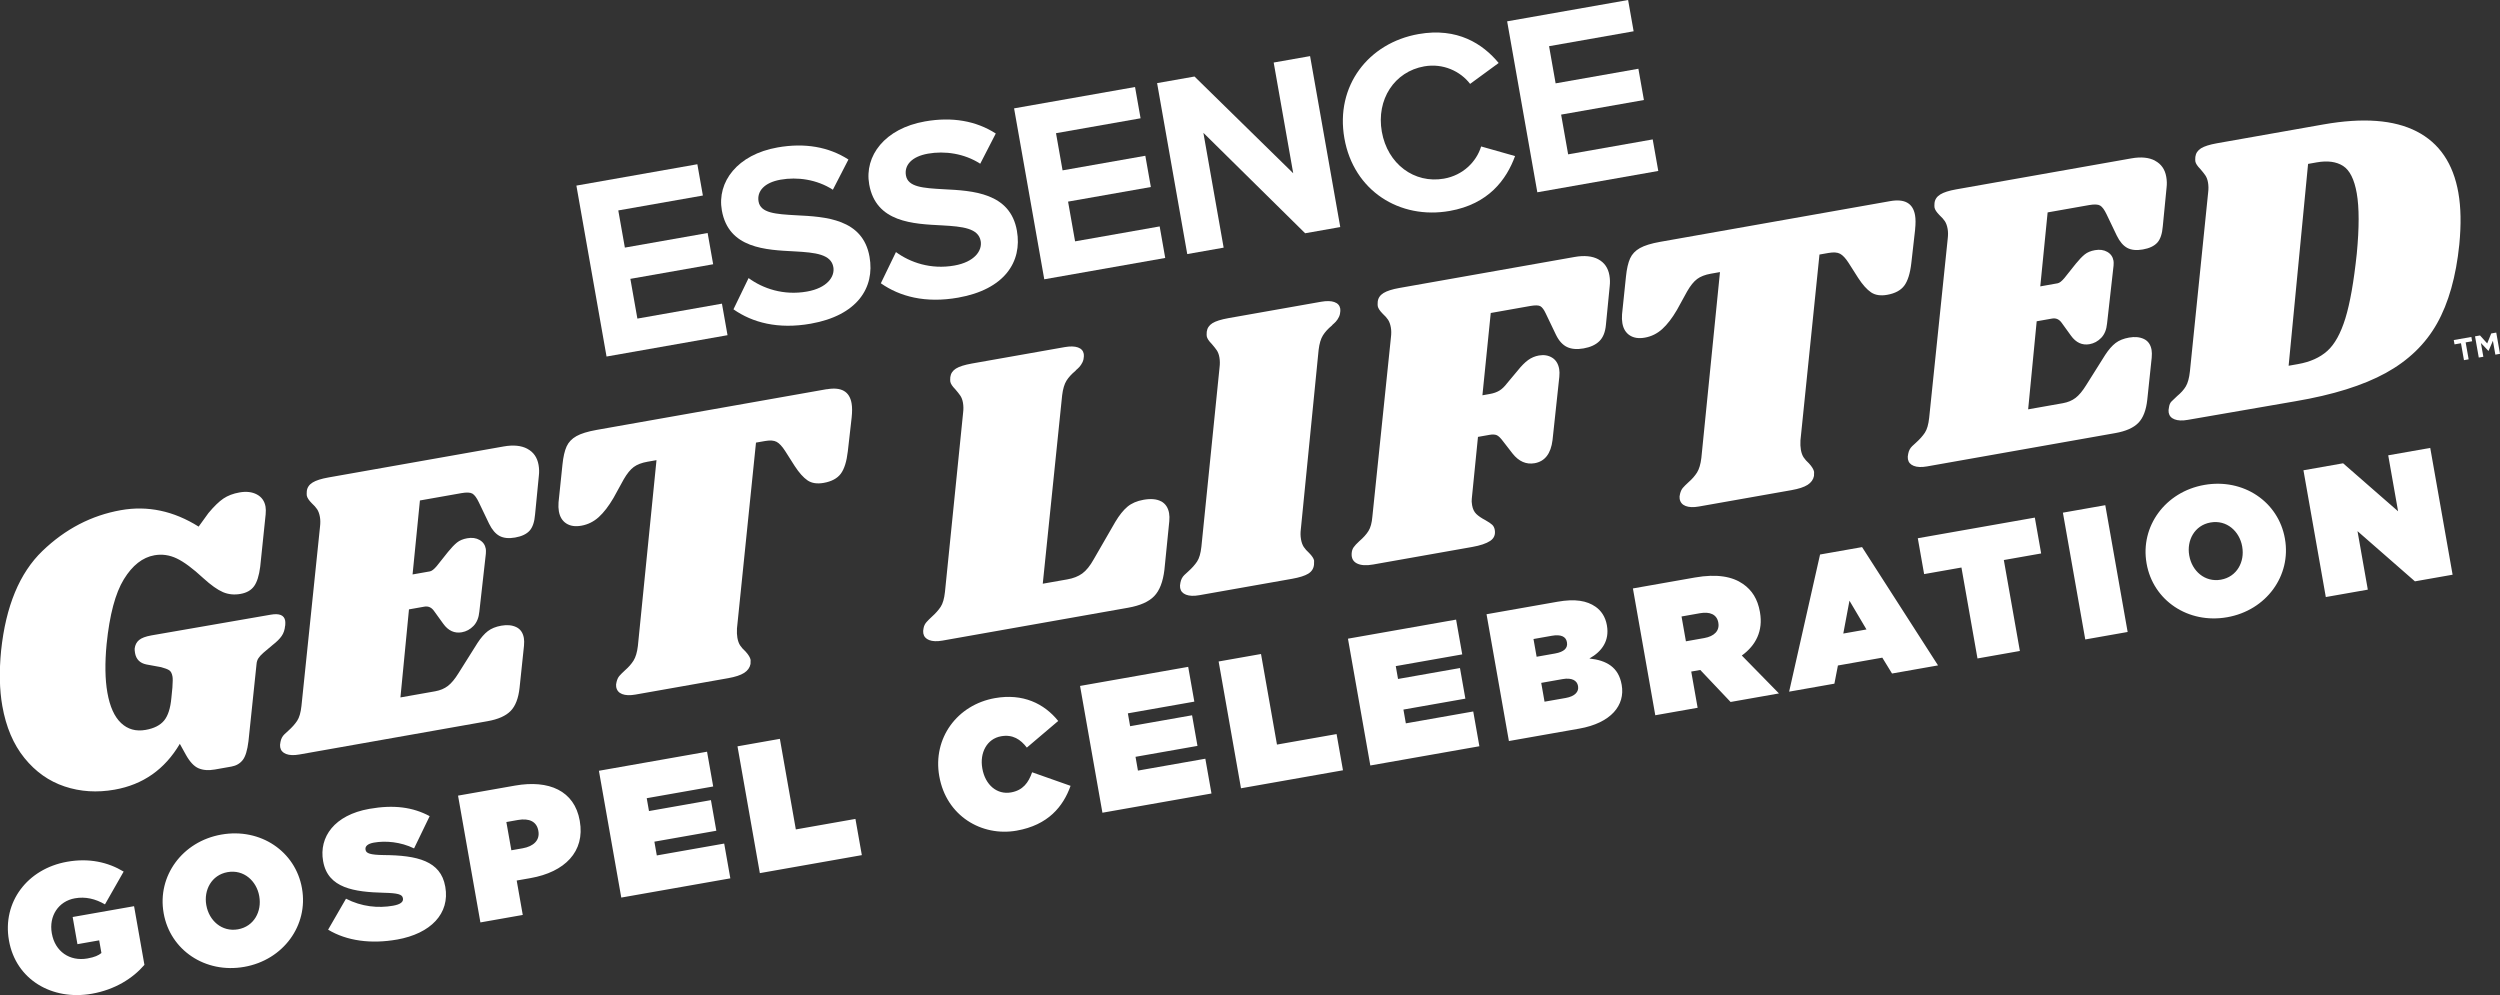
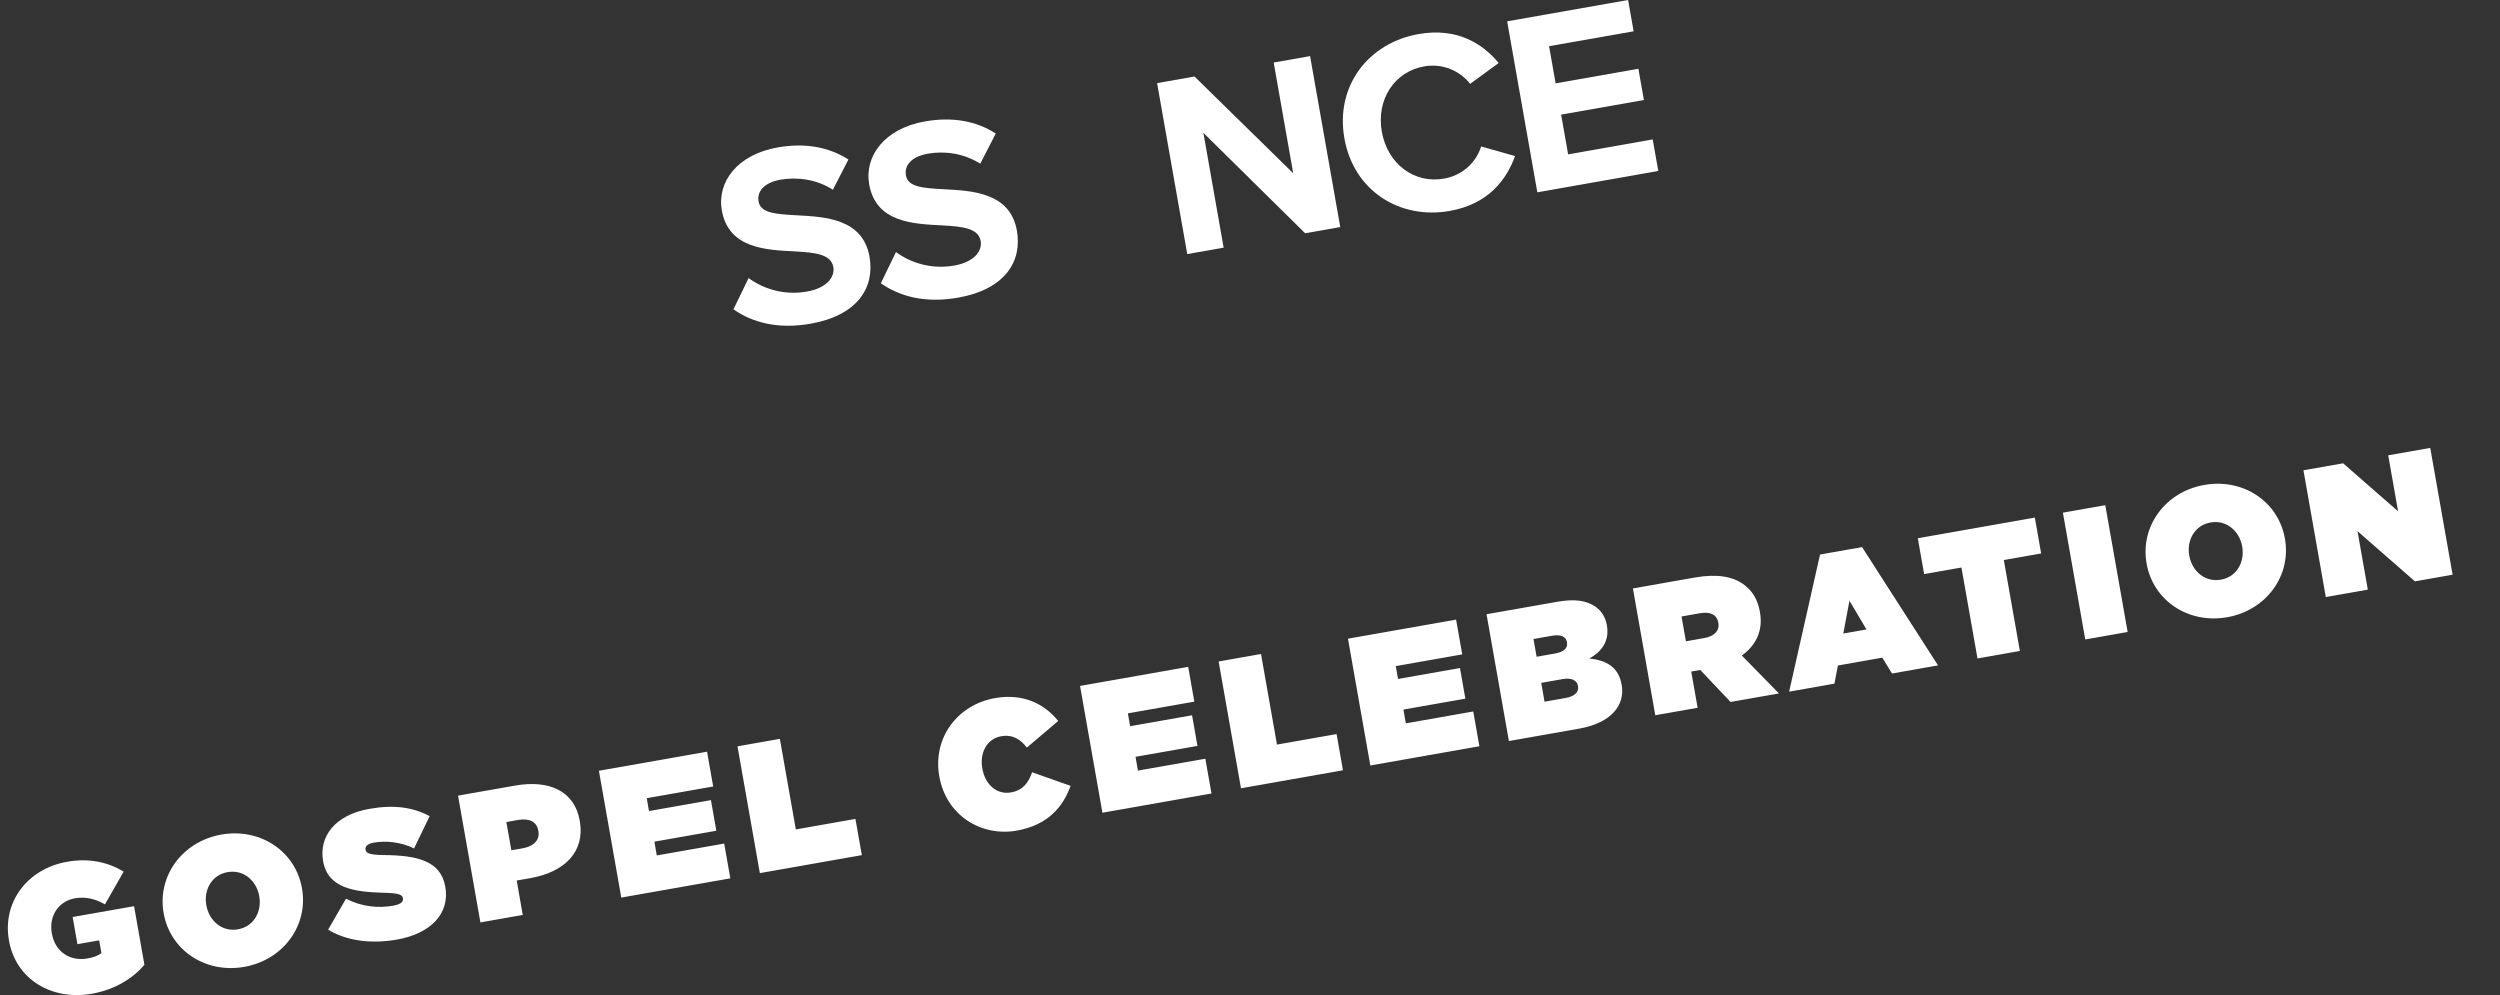
<svg xmlns="http://www.w3.org/2000/svg" id="uuid-e0a59e70-394b-45c6-b62b-12def9d84458" viewBox="0 0 972.65 387.15">
  <rect x="0" y="0" width="972.65" height="387.15" fill="#333333" stroke="none" />
  <defs>
    <style>.uuid-babb25db-ab51-4f88-8f50-95d316ea883d{fill:#fff;}</style>
  </defs>
  <g id="uuid-20416736-c9a0-4652-9220-d4958d57ac3a">
    <g>
-       <polygon class="uuid-babb25db-ab51-4f88-8f50-95d316ea883d" points="224.25 72.21 271.31 63.9 273.46 76.07 240.55 81.87 243.11 96.33 275.31 90.65 277.46 102.81 245.25 108.49 247.98 123.95 280.88 118.14 283.05 130.41 235.98 138.71 224.25 72.21" />
      <g>
        <path class="uuid-babb25db-ab51-4f88-8f50-95d316ea883d" d="M291.25,108.19c5.55,4.06,13.55,6.86,22.72,5.24,7.78-1.37,10.91-5.73,10.25-9.52-.88-4.99-6.96-5.66-14.96-6.1-11.31-.58-25.8-1.1-28.42-15.96-1.95-11.07,6.04-21.73,21.69-24.49,10.57-1.87,19.91-.22,27.56,4.7l-6.05,11.76c-6.26-4.04-13.85-5.06-20.33-3.92-6.38,1.13-9.28,4.52-8.58,8.51,.79,4.49,6.62,4.9,14.62,5.34,11.41,.56,25.95,1.38,28.55,16.14,2.15,12.17-4.91,22.87-22.86,26.04-12.76,2.25-22.69-.42-30.08-5.59l5.88-12.14Z" />
        <path class="uuid-babb25db-ab51-4f88-8f50-95d316ea883d" d="M348.58,98.07c5.55,4.06,13.55,6.86,22.72,5.24,7.78-1.37,10.91-5.73,10.25-9.52-.88-4.99-6.96-5.66-14.96-6.1-11.31-.58-25.8-1.1-28.42-15.96-1.95-11.07,6.04-21.73,21.69-24.49,10.57-1.87,19.91-.22,27.56,4.7l-6.05,11.76c-6.26-4.04-13.85-5.06-20.33-3.92-6.38,1.13-9.28,4.52-8.57,8.5,.79,4.49,6.62,4.9,14.62,5.34,11.41,.56,25.95,1.38,28.55,16.14,2.15,12.17-4.91,22.87-22.86,26.04-12.76,2.25-22.69-.42-30.08-5.59l5.88-12.14Z" />
      </g>
-       <polygon class="uuid-babb25db-ab51-4f88-8f50-95d316ea883d" points="394.54 42.16 441.6 33.85 443.75 46.02 410.85 51.82 413.4 66.28 445.6 60.6 447.75 72.76 415.54 78.44 418.27 93.9 451.18 88.09 453.34 100.36 406.28 108.66 394.54 42.16" />
      <polygon class="uuid-babb25db-ab51-4f88-8f50-95d316ea883d" points="468.19 51.68 476.07 96.35 461.91 98.85 450.18 32.34 464.73 29.77 503.14 67.41 495.54 24.33 509.7 21.83 521.44 88.34 507.78 90.75 468.19 51.68" />
      <path class="uuid-babb25db-ab51-4f88-8f50-95d316ea883d" d="M523.05,53.82c-3.61-20.44,9.39-37.13,28.83-40.56,15.16-2.67,25.04,3.81,31.19,11.25l-11.11,8.13c-3.74-4.89-10.48-8.12-17.86-6.82-11.57,2.04-18.7,12.86-16.49,25.43,2.22,12.56,12.63,20.29,24.19,18.25,7.38-1.3,12.62-6.55,14.45-12.52l13.2,3.74c-3.33,9.12-10.28,18.68-25.43,21.35-19.44,3.43-37.36-7.8-40.97-28.24" />
      <polygon class="uuid-babb25db-ab51-4f88-8f50-95d316ea883d" points="633.43 0 586.37 8.3 598.11 74.81 645.17 66.51 643 54.24 610.1 60.05 607.37 44.59 639.58 38.91 637.43 26.75 605.23 32.43 602.68 17.97 635.58 12.17 633.43 0" />
    </g>
    <g>
-       <path class="uuid-babb25db-ab51-4f88-8f50-95d316ea883d" d="M916.93,98.69c-1.15,10.9-2.63,19.29-4.44,25.17-1.82,5.88-4.16,10.11-7.03,12.68-2.87,2.57-6.66,4.28-11.37,5.11l-3.68,.65,7.57-78.53,3.38-.6c4.2-.74,7.6-.28,10.21,1.37,2.61,1.66,4.4,5.21,5.35,10.65,.97,5.55,.98,13.38,.01,23.5m39.53-23.67c-2-11.4-7.41-19.36-16.23-23.89-8.82-4.53-20.9-5.43-36.25-2.72l-41.45,7.33c-2.87,.51-4.94,1.17-6.22,1.97-1.28,.81-2.01,1.92-2.19,3.33-.06,.86-.06,1.44,0,1.75,.14,.82,.79,1.82,1.95,2.99,.79,.92,1.44,1.73,1.93,2.44,.49,.71,.84,1.63,1.04,2.75,.22,1.23,.24,2.55,.06,3.96l-7.09,69.55c-.28,2.59-.81,4.54-1.59,5.84-.77,1.3-1.9,2.56-3.37,3.77-1,.92-1.74,1.63-2.24,2.14-.49,.51-.81,1.25-.95,2.23-.18,.77-.22,1.47-.11,2.08,.22,1.23,.98,2.11,2.28,2.61,1.3,.51,3.03,.58,5.18,.2l41.78-7.23c14.65-2.49,26.38-6.15,35.19-10.99,8.81-4.84,15.46-11.26,19.96-19.26,4.5-8,7.4-18.25,8.68-30.76,.75-7.76,.63-14.46-.37-20.11m-117.98-12.48c-2.39-1.27-5.48-1.57-9.26-.9l-68.16,12.06c-2.76,.49-4.81,1.14-6.15,1.96-1.34,.82-2.09,1.93-2.26,3.34-.06,.86-.06,1.44,0,1.75,.14,.82,.79,1.82,1.95,2.99,.88,.8,1.57,1.58,2.07,2.33,.5,.76,.86,1.75,1.08,2.99,.2,1.13,.21,2.4,.04,3.81l-7.22,69.73c-.28,2.59-.84,4.52-1.68,5.78-.84,1.26-1.98,2.55-3.44,3.86-.19,.14-.69,.6-1.5,1.38-.81,.78-1.32,1.77-1.54,2.97-.18,.77-.22,1.47-.11,2.08,.22,1.23,.98,2.1,2.28,2.61,1.3,.51,3.03,.58,5.18,.2l73.23-12.96c4.09-.72,7.08-2.05,8.96-3.97,1.88-1.92,3.04-4.93,3.48-9.03l1.72-16.35c.11-1.18,.09-2.19-.05-3.01-.36-2.05-1.35-3.47-2.96-4.24-1.61-.77-3.55-.96-5.8-.56-2.15,.38-3.9,1.09-5.25,2.12-1.35,1.03-2.69,2.57-4.02,4.6l-7.42,11.8c-1.4,2.26-2.77,3.91-4.12,4.94-1.35,1.03-3,1.72-4.94,2.07l-13.51,2.39,3.32-34.26,5.99-1.06c1.54-.27,2.8,.3,3.78,1.71l3.56,4.93c1.96,2.73,4.37,3.83,7.23,3.33,1.74-.31,3.26-1.13,4.55-2.47,1.29-1.34,2.05-3.19,2.27-5.56l2.53-22.53c.06-.86,.05-1.49-.02-1.9-.27-1.54-1.08-2.69-2.43-3.46-1.35-.77-2.94-.99-4.79-.66-1.64,.29-2.97,.84-3.98,1.66-1.02,.82-2.18,2.03-3.48,3.63l-4.41,5.54c-1.05,1.25-1.93,1.93-2.65,2.06l-6.75,1.2,2.86-28.78,16.12-2.85c2.05-.36,3.48-.3,4.31,.19,.82,.49,1.65,1.61,2.49,3.37l4,8.35c1.15,2.34,2.51,3.92,4.08,4.76,1.57,.83,3.58,1.03,6.04,.6,2.56-.45,4.43-1.34,5.63-2.66,1.19-1.32,1.9-3.43,2.13-6.33l1.47-15.03c.17-1.41,.14-2.83-.12-4.27-.5-2.87-1.95-4.95-4.34-6.22m-93.37,26.69c.24-2.27,.23-4.12-.03-5.55-.81-4.62-4.03-6.43-9.66-5.44l-89.5,15.84c-3.48,.62-6.11,1.43-7.88,2.43-1.78,1-3.05,2.34-3.81,4.01-.76,1.67-1.3,4.02-1.61,7.04l-1.53,14.72c-.09,1.29-.05,2.44,.13,3.47,.38,2.16,1.34,3.73,2.89,4.73,1.55,1,3.5,1.29,5.85,.87,2.56-.45,4.81-1.57,6.77-3.34,1.96-1.78,3.87-4.26,5.73-7.45l3.96-7.21c1.29-2.24,2.59-3.85,3.9-4.82,1.31-.97,3.08-1.66,5.34-2.06l3.53-.62-7.24,72.28c-.3,2.49-.87,4.39-1.69,5.7-.83,1.31-1.92,2.56-3.3,3.76-1,.92-1.74,1.66-2.22,2.22-.48,.56-.85,1.34-1.09,2.34-.2,.67-.24,1.31-.14,1.93,.23,1.34,1,2.26,2.31,2.77,1.3,.51,3.03,.58,5.18,.2l36.08-6.38c2.76-.49,4.83-1.17,6.21-2.05,1.37-.88,2.2-2.03,2.48-3.46,.06-.86,.07-1.39,.04-1.59-.16-.92-.83-2.02-2-3.3-.88-.8-1.57-1.57-2.07-2.33-.5-.76-.86-1.75-1.08-2.99-.18-1.03-.23-2.23-.16-3.62l7.4-72.31,3.53-.62c1.94-.34,3.44-.24,4.49,.32,1.05,.56,2.15,1.74,3.31,3.54l3.72,5.85c1.73,2.66,3.41,4.53,5.02,5.62,1.62,1.09,3.7,1.41,6.26,.96,3.07-.54,5.29-1.73,6.66-3.56,1.36-1.83,2.28-4.74,2.74-8.74l1.49-13.13Zm-123.24,11.64c-2.39-1.27-5.47-1.57-9.26-.9l-68.16,12.06c-2.76,.49-4.81,1.14-6.15,1.96-1.33,.82-2.09,1.93-2.26,3.34-.06,.86-.06,1.44,0,1.75,.14,.82,.79,1.82,1.95,2.99,.88,.8,1.57,1.58,2.07,2.33,.5,.76,.86,1.75,1.08,2.99,.2,1.13,.21,2.4,.04,3.81l-7.22,69.73c-.2,2.47-.71,4.36-1.54,5.67-.82,1.31-2.02,2.63-3.58,3.97-1,.92-1.73,1.71-2.19,2.37-.46,.66-.71,1.48-.76,2.44-.1,1.82,.6,3.1,2.1,3.84,1.5,.74,3.58,.88,6.24,.4l38.53-6.82c3.17-.56,5.51-1.35,7.03-2.36,1.51-1.01,2.1-2.44,1.78-4.29-.14-.82-.47-1.48-.98-1.97-.51-.49-1.41-1.1-2.7-1.83-1.51-.79-2.68-1.59-3.51-2.4-.83-.81-1.37-1.93-1.62-3.37-.18-1.03-.22-1.87-.13-2.52l2.41-24.09,4.45-.79c1.23-.22,2.19-.17,2.87,.13,.69,.3,1.51,1.11,2.48,2.42l3.68,4.75c2.44,3.06,5.29,4.3,8.57,3.73,3.99-.71,6.31-3.71,6.96-9.01l2.64-24.61c.11-1.18,.09-2.19-.05-3.01-.36-2.05-1.28-3.53-2.76-4.44-1.48-.9-3.19-1.18-5.13-.84-1.53,.27-2.93,.86-4.2,1.78-1.26,.91-2.63,2.29-4.1,4.14l-4.06,4.85c-1.03,1.35-2.04,2.32-3.05,2.92-1,.6-2.22,1.03-3.65,1.28l-2.92,.52,3.24-32.02,15.35-2.72c1.94-.34,3.27-.31,3.97,.09,.7,.41,1.4,1.34,2.08,2.81l4,8.35c1.15,2.34,2.59,3.91,4.31,4.72,1.72,.81,3.87,.98,6.42,.53,2.66-.47,4.71-1.41,6.15-2.84,1.44-1.42,2.28-3.53,2.53-6.32l1.47-15.03c.17-1.41,.14-2.83-.12-4.27-.5-2.87-1.95-4.95-4.34-6.22m-102.65,16.65c-1.29-.46-3.02-.5-5.17-.12l-36.08,6.38c-2.87,.51-4.94,1.17-6.22,1.97-1.28,.81-2.01,1.92-2.19,3.33-.06,.86-.06,1.44,0,1.75,.14,.82,.79,1.82,1.95,2.99,.8,.92,1.44,1.73,1.93,2.44,.49,.71,.84,1.63,1.04,2.76,.22,1.23,.24,2.55,.06,3.96l-7.06,69.71c-.28,2.59-.84,4.52-1.68,5.78-.83,1.26-1.98,2.55-3.44,3.86-.19,.14-.69,.6-1.5,1.38-.81,.78-1.32,1.77-1.54,2.97-.18,.77-.22,1.47-.11,2.08,.22,1.23,.98,2.1,2.28,2.61,1.3,.51,3.03,.58,5.18,.2l36.08-6.38c2.86-.51,4.96-1.17,6.3-1.99,1.33-.82,2.08-1.98,2.24-3.49,.06-.86,.07-1.39,.04-1.59-.14-.82-.79-1.82-1.95-2.99-.88-.8-1.57-1.57-2.07-2.33-.5-.76-.86-1.75-1.08-2.99-.22-1.23-.24-2.55-.06-3.96l6.91-69.68c.3-2.49,.86-4.39,1.69-5.7,.82-1.31,1.97-2.57,3.45-3.79,.17-.24,.46-.53,.88-.87,.42-.34,.85-.84,1.32-1.5,.46-.66,.79-1.38,.97-2.16,.16-.87,.2-1.57,.11-2.08-.22-1.23-.97-2.08-2.27-2.54m-67.42,77.53c-1.69-.92-3.97-1.12-6.84-.62-2.56,.45-4.64,1.35-6.25,2.69-1.61,1.35-3.19,3.32-4.74,5.92l-8.37,14.51c-1.44,2.59-2.94,4.44-4.48,5.56-1.54,1.12-3.49,1.89-5.85,2.3l-9.52,1.68,7.54-73.29c.3-2.49,.87-4.39,1.69-5.7,.82-1.31,1.97-2.57,3.45-3.79,.17-.24,.46-.53,.88-.87,.42-.34,.85-.84,1.32-1.5,.46-.66,.79-1.38,.97-2.16,.16-.88,.2-1.57,.11-2.08-.22-1.23-.97-2.08-2.27-2.54-1.3-.46-3.02-.5-5.17-.12l-36.08,6.38c-2.87,.51-4.94,1.17-6.22,1.97-1.28,.81-2.01,1.92-2.19,3.33-.06,.86-.06,1.44,0,1.75,.14,.82,.8,1.82,1.95,2.99,.79,.92,1.44,1.73,1.93,2.44,.49,.71,.84,1.63,1.04,2.75,.22,1.23,.24,2.55,.06,3.96l-7.06,69.71c-.28,2.59-.84,4.52-1.68,5.78-.83,1.26-1.98,2.55-3.44,3.86-.73,.66-1.4,1.34-2.02,2.02-.62,.69-1.01,1.48-1.17,2.35-.18,.77-.22,1.47-.11,2.08,.22,1.23,.98,2.1,2.28,2.61,1.3,.51,3.03,.58,5.18,.2l72.15-12.77c4.71-.83,8.11-2.33,10.21-4.51,2.1-2.17,3.42-5.58,3.98-10.23l1.9-18.92c.11-1.18,.08-2.24-.08-3.16-.38-2.16-1.42-3.69-3.11-4.61m-130.1-43.61l-89.5,15.84c-3.48,.62-6.11,1.43-7.88,2.43-1.78,1-3.05,2.34-3.81,4.01-.76,1.67-1.3,4.02-1.61,7.04l-1.53,14.72c-.09,1.29-.05,2.44,.13,3.47,.38,2.16,1.34,3.73,2.89,4.73,1.55,1,3.5,1.29,5.85,.87,2.56-.45,4.81-1.57,6.77-3.34,1.96-1.78,3.87-4.26,5.74-7.45l3.96-7.21c1.29-2.24,2.59-3.85,3.9-4.82,1.31-.97,3.08-1.66,5.34-2.06l3.53-.62-7.24,72.28c-.3,2.49-.87,4.39-1.69,5.7-.83,1.31-1.92,2.56-3.3,3.76-1,.92-1.74,1.66-2.22,2.22-.48,.56-.85,1.34-1.09,2.34-.2,.67-.24,1.31-.14,1.93,.24,1.34,1,2.26,2.31,2.77,1.3,.51,3.03,.58,5.18,.2l36.08-6.38c2.76-.49,4.83-1.17,6.21-2.05,1.37-.88,2.2-2.03,2.48-3.46,.06-.86,.07-1.39,.04-1.59-.16-.92-.83-2.02-2-3.3-.88-.8-1.57-1.57-2.07-2.33-.5-.76-.86-1.75-1.08-2.99-.18-1.03-.23-2.23-.16-3.62l7.4-72.31,3.53-.62c1.94-.34,3.44-.24,4.49,.32,1.05,.56,2.15,1.74,3.31,3.54l3.72,5.85c1.73,2.66,3.41,4.53,5.02,5.62,1.62,1.09,3.7,1.41,6.26,.96,3.07-.54,5.29-1.73,6.66-3.56,1.37-1.83,2.28-4.74,2.74-8.74l1.49-13.13c.24-2.27,.23-4.11-.03-5.55-.81-4.62-4.03-6.43-9.66-5.44m-116.47,23.15c-2.39-1.27-5.48-1.57-9.26-.9l-68.16,12.06c-2.76,.49-4.81,1.14-6.14,1.96-1.34,.82-2.09,1.93-2.26,3.34-.06,.86-.06,1.44,0,1.75,.14,.82,.79,1.82,1.95,2.99,.88,.8,1.57,1.58,2.07,2.33,.5,.76,.86,1.75,1.08,2.99,.2,1.13,.21,2.4,.04,3.81l-7.22,69.73c-.28,2.59-.84,4.52-1.68,5.78-.83,1.26-1.98,2.55-3.44,3.86-.19,.14-.69,.6-1.5,1.38-.81,.78-1.32,1.77-1.54,2.97-.18,.77-.22,1.47-.11,2.08,.22,1.23,.98,2.1,2.28,2.61,1.3,.51,3.03,.58,5.18,.2l73.23-12.96c4.09-.72,7.08-2.05,8.96-3.97,1.88-1.92,3.04-4.93,3.48-9.03l1.72-16.35c.11-1.18,.09-2.19-.05-3.01-.36-2.05-1.35-3.47-2.96-4.24-1.61-.77-3.55-.96-5.8-.56-2.15,.38-3.9,1.09-5.25,2.12-1.35,1.03-2.69,2.57-4.02,4.6l-7.42,11.8c-1.4,2.26-2.77,3.91-4.12,4.94-1.35,1.03-3,1.72-4.94,2.07l-13.51,2.39,3.32-34.26,5.99-1.06c1.54-.27,2.8,.3,3.78,1.71l3.56,4.93c1.96,2.73,4.37,3.83,7.23,3.33,1.74-.31,3.26-1.13,4.55-2.47,1.29-1.34,2.05-3.19,2.27-5.56l2.53-22.53c.06-.86,.05-1.49-.02-1.9-.27-1.54-1.08-2.69-2.43-3.46-1.35-.77-2.94-.99-4.79-.66-1.64,.29-2.97,.84-3.98,1.66-1.02,.82-2.18,2.03-3.48,3.63l-4.41,5.54c-1.05,1.24-1.93,1.93-2.65,2.06l-6.75,1.19,2.86-28.78,16.12-2.85c2.05-.36,3.48-.3,4.31,.19,.82,.49,1.65,1.61,2.49,3.37l4,8.35c1.15,2.34,2.51,3.92,4.08,4.76,1.57,.83,3.58,1.03,6.04,.6,2.56-.45,4.43-1.34,5.63-2.66,1.19-1.32,1.9-3.43,2.13-6.33l1.47-15.03c.17-1.41,.14-2.83-.12-4.27-.51-2.87-1.95-4.95-4.34-6.22m-94.21,68.77c.06-.86,.05-1.49-.02-1.9-.38-2.16-2.26-2.94-5.63-2.34l-46.39,8.05c-2.25,.4-3.86,1-4.83,1.81-.97,.81-1.54,1.91-1.71,3.32-.03,.43,.02,1,.14,1.72,.43,2.46,1.91,3.95,4.42,4.46l5.72,1.05c1.44,.38,2.48,.78,3.14,1.19,.65,.42,1.09,1.24,1.3,2.47,.13,.72,.11,2.15-.04,4.29l-.4,4.04c-.36,3.98-1.3,6.9-2.81,8.76-1.52,1.86-3.92,3.08-7.19,3.66-3.79,.67-6.98-.22-9.57-2.67-2.6-2.45-4.37-6.4-5.33-11.84-.9-5.13-1-11.42-.3-18.85,1.16-11.43,3.4-19.84,6.72-25.25,3.32-5.41,7.29-8.52,11.89-9.33,2.97-.52,5.86-.11,8.69,1.24,2.82,1.35,6.25,3.9,10.28,7.63,3.02,2.75,5.58,4.57,7.69,5.47,2.11,.9,4.39,1.13,6.85,.69,2.35-.42,4.11-1.41,5.25-2.99,1.15-1.58,1.94-4.1,2.39-7.57l2.12-20.39c.11-1.18,.09-2.19-.05-3.01-.38-2.16-1.5-3.73-3.36-4.73-1.86-.99-4.13-1.26-6.79-.78-2.46,.43-4.53,1.23-6.23,2.37-1.7,1.15-3.64,3.03-5.82,5.64l-3.82,5.28c-9.73-6.11-19.81-8.25-30.25-6.4-11.46,2.03-21.64,7.32-30.53,15.88-8.89,8.56-14.25,21.48-16.07,38.74-.8,8.08-.64,15.26,.46,21.52,1.44,8.22,4.32,14.99,8.63,20.31,4.31,5.33,9.52,9.01,15.63,11.05,6.11,2.04,12.59,2.46,19.45,1.24,11.05-1.96,19.51-7.9,25.36-17.83l2.32,4.2c1.55,2.8,3.2,4.57,4.97,5.32,1.77,.75,3.88,.9,6.33,.47l6.45-1.14c1.84-.33,3.3-1.16,4.38-2.52,1.08-1.35,1.83-3.82,2.26-7.39l3.13-29.94c.06-.86,.3-1.61,.71-2.27,.41-.65,1.08-1.38,1.99-2.18l3.58-3.02c1.58-1.23,2.75-2.39,3.5-3.48,.76-1.09,1.21-2.44,1.35-4.05" />
      <path class="uuid-babb25db-ab51-4f88-8f50-95d316ea883d" d="M35.72,386.63c8.95-1.58,15.89-5.93,20.47-11.24l-4.03-22.83-23.89,4.21,1.86,10.57,8.46-1.49,.87,4.93c-1.14,.93-2.62,1.62-5.44,2.12-6.91,1.22-12.61-2.72-13.84-9.69l-.03-.14c-1.18-6.7,2.6-12.45,9.01-13.58,4.09-.72,7.96,.2,11.68,2.37l7.27-12.76c-6.18-3.71-13.51-5.32-21.97-3.83-15.57,2.75-25.26,15.79-22.67,30.52l.02,.14c2.7,15.29,16.84,23.41,32.21,20.7m59.34-10.46c15.22-2.68,24.98-16.18,22.46-30.48l-.02-.14c-2.52-14.31-16.14-23.53-31.36-20.85-15.22,2.68-24.98,16.18-22.46,30.48l.02,.14c2.52,14.31,16.14,23.53,31.36,20.85m-2.43-14.61c-6.34,1.12-11.29-3.46-12.32-9.31l-.03-.14c-1.02-5.78,2.01-11.69,8.28-12.8,6.34-1.12,11.29,3.46,12.32,9.31l.02,.14c1.02,5.78-2.01,11.69-8.28,12.8m61.82,4c13.25-2.34,20.66-10.18,18.83-20.54l-.03-.14c-1.75-9.94-10.86-12.11-23.88-12.21-5.39-.07-6.88-.68-7.11-2.02l-.02-.14c-.21-1.2,.77-2.24,3.23-2.68,4.58-.81,10.41-.31,15.66,2.25l6.07-12.55c-6.5-3.5-13.95-4.52-23.46-2.84-13.6,2.4-19.65,10.95-18,20.32l.03,.14c1.84,10.43,12.12,11.89,23.59,12.19,5.47,.13,7.16,.63,7.41,2.04l.03,.14c.24,1.34-.9,2.34-3.86,2.86-5.78,1.02-12.21,.41-18.29-2.73l-6.96,12.05c7.24,4.39,16.76,5.62,26.77,3.85m32.47-6.67l16.49-2.91-2.36-13.39,5.36-.94c13.32-2.35,21.29-10.29,19.19-22.2l-.02-.14c-2.06-11.7-12.04-15.97-25.15-13.66l-22.2,3.91,8.7,49.33Zm12.05-28.07l-1.94-10.99,4.51-.8c4.37-.77,7.3,.6,7.93,4.2l.02,.14c.62,3.52-1.86,5.92-6.09,6.67l-4.44,.78Zm42.77,18.4l42.43-7.48-2.39-13.53-26.22,4.62-.94-5.36,24.1-4.25-2.1-11.91-24.1,4.25-.88-5,25.86-4.56-2.39-13.53-42.07,7.42,8.7,49.33Zm53.91-9.51l39.68-7-2.49-14.09-23.19,4.09-6.21-35.24-16.49,2.91,8.7,49.33Zm99.91-16.53c12.26-2.16,18.11-9.37,20.98-17.43l-14.96-5.28c-1.4,4.03-3.56,7.02-8.21,7.84-5.43,.96-10.03-2.88-11.16-9.3l-.02-.14c-1.04-5.92,1.76-11.43,7.33-12.41,4.51-.8,7.55,1.21,10.01,4.41l12.2-10.36c-5.49-6.81-13.75-10.8-24.6-8.89-14.73,2.6-24.28,15.62-21.68,30.35l.03,.14c2.7,15.29,16.42,23.48,30.09,21.07m33.36-6.97l42.43-7.48-2.39-13.53-26.22,4.62-.94-5.36,24.1-4.25-2.1-11.91-24.1,4.25-.88-5,25.86-4.56-2.39-13.53-42.07,7.42,8.7,49.33Zm53.91-9.51l39.68-7-2.49-14.09-23.19,4.09-6.21-35.24-16.49,2.91,8.7,49.33Zm50.32-8.87l42.43-7.48-2.39-13.53-26.22,4.62-.94-5.36,24.1-4.25-2.1-11.91-24.1,4.25-.88-5,25.86-4.56-2.39-13.53-42.07,7.42,8.7,49.33Zm53.91-9.51l27.34-4.82c12.47-2.2,17.94-9.12,16.55-17.01l-.03-.14c-1.19-6.77-5.88-9.43-12.54-10.14,4.96-2.76,7.85-6.98,6.82-12.83l-.02-.14c-.6-3.38-2.31-5.7-4.38-7.15-3.4-2.38-7.97-3.17-14.81-1.97l-27.63,4.87,8.7,49.33Zm10.79-32.78l-1.22-6.91,7.12-1.26c3.52-.62,5.5,.27,5.88,2.45l.02,.14c.39,2.18-1.1,3.68-4.62,4.3l-7.19,1.27Zm3.08,17.48l-1.29-7.33,8.32-1.47c3.59-.63,5.62,.54,5.99,2.65l.02,.14c.37,2.11-1.2,3.92-4.79,4.55l-8.25,1.45Zm43.07,5.27l16.49-2.91-2.49-14.09,3.52-.62,11.79,12.45,18.82-3.32-14.45-14.75c5.48-3.95,8.33-9.61,7.07-16.8l-.02-.14c-.89-5.07-3.09-8.47-6.57-10.9-4.06-2.84-10.02-4.05-18.75-2.51l-24.1,4.25,8.7,49.33Zm11.93-28.77l-1.7-9.66,7.19-1.27c3.81-.67,6.55,.44,7.11,3.62l.02,.14c.53,3.03-1.55,5.22-5.5,5.91l-7.12,1.26Zm40.15,19.59l17.62-3.11,1.37-7.07,17.27-3.05,3.78,6.17,17.9-3.16-29.55-46.02-16.35,2.88-12.03,53.35Zm21.08-22.61l2.4-12.78,6.62,11.19-9.02,1.59Zm52.21,9.69l16.49-2.91-6.24-35.38,14.52-2.56-2.46-13.95-45.53,8.03,2.46,13.95,14.52-2.56,6.24,35.38Zm41.93-7.39l16.49-2.91-8.7-49.33-16.49,2.91,8.7,49.33Zm55.23-8.65c15.22-2.68,24.98-16.18,22.46-30.48l-.02-.14c-2.52-14.31-16.14-23.53-31.36-20.85-15.22,2.68-24.98,16.18-22.46,30.48l.02,.14c2.52,14.31,16.14,23.53,31.36,20.85m-2.43-14.61c-6.34,1.12-11.29-3.46-12.32-9.31l-.03-.14c-1.02-5.78,2.01-11.69,8.28-12.8,6.34-1.12,11.29,3.46,12.32,9.31l.02,.14c1.02,5.78-2.01,11.69-8.28,12.8m40.79,6.76l16.35-2.88-4.01-22.76,22.34,19.53,14.66-2.58-8.7-49.33-16.35,2.88,3.84,21.78-21.39-18.68-15.43,2.72,8.7,49.33Z" />
    </g>
    <g>
-       <path class="uuid-babb25db-ab51-4f88-8f50-95d316ea883d" d="M957.48,133.54l-2.52,.44-.3-1.68,6.85-1.21,.3,1.68-2.52,.44,1.16,6.59-1.82,.32-1.16-6.59Z" />
-       <path class="uuid-babb25db-ab51-4f88-8f50-95d316ea883d" d="M962.92,130.86l1.96-.35,2.79,3.11,1.56-3.88,1.96-.35,1.46,8.27-1.81,.32-.95-5.4-1.7,3.94h-.05l-2.92-3.08,.95,5.36-1.78,.31-1.46-8.27Z" />
-     </g>
+       </g>
  </g>
</svg>